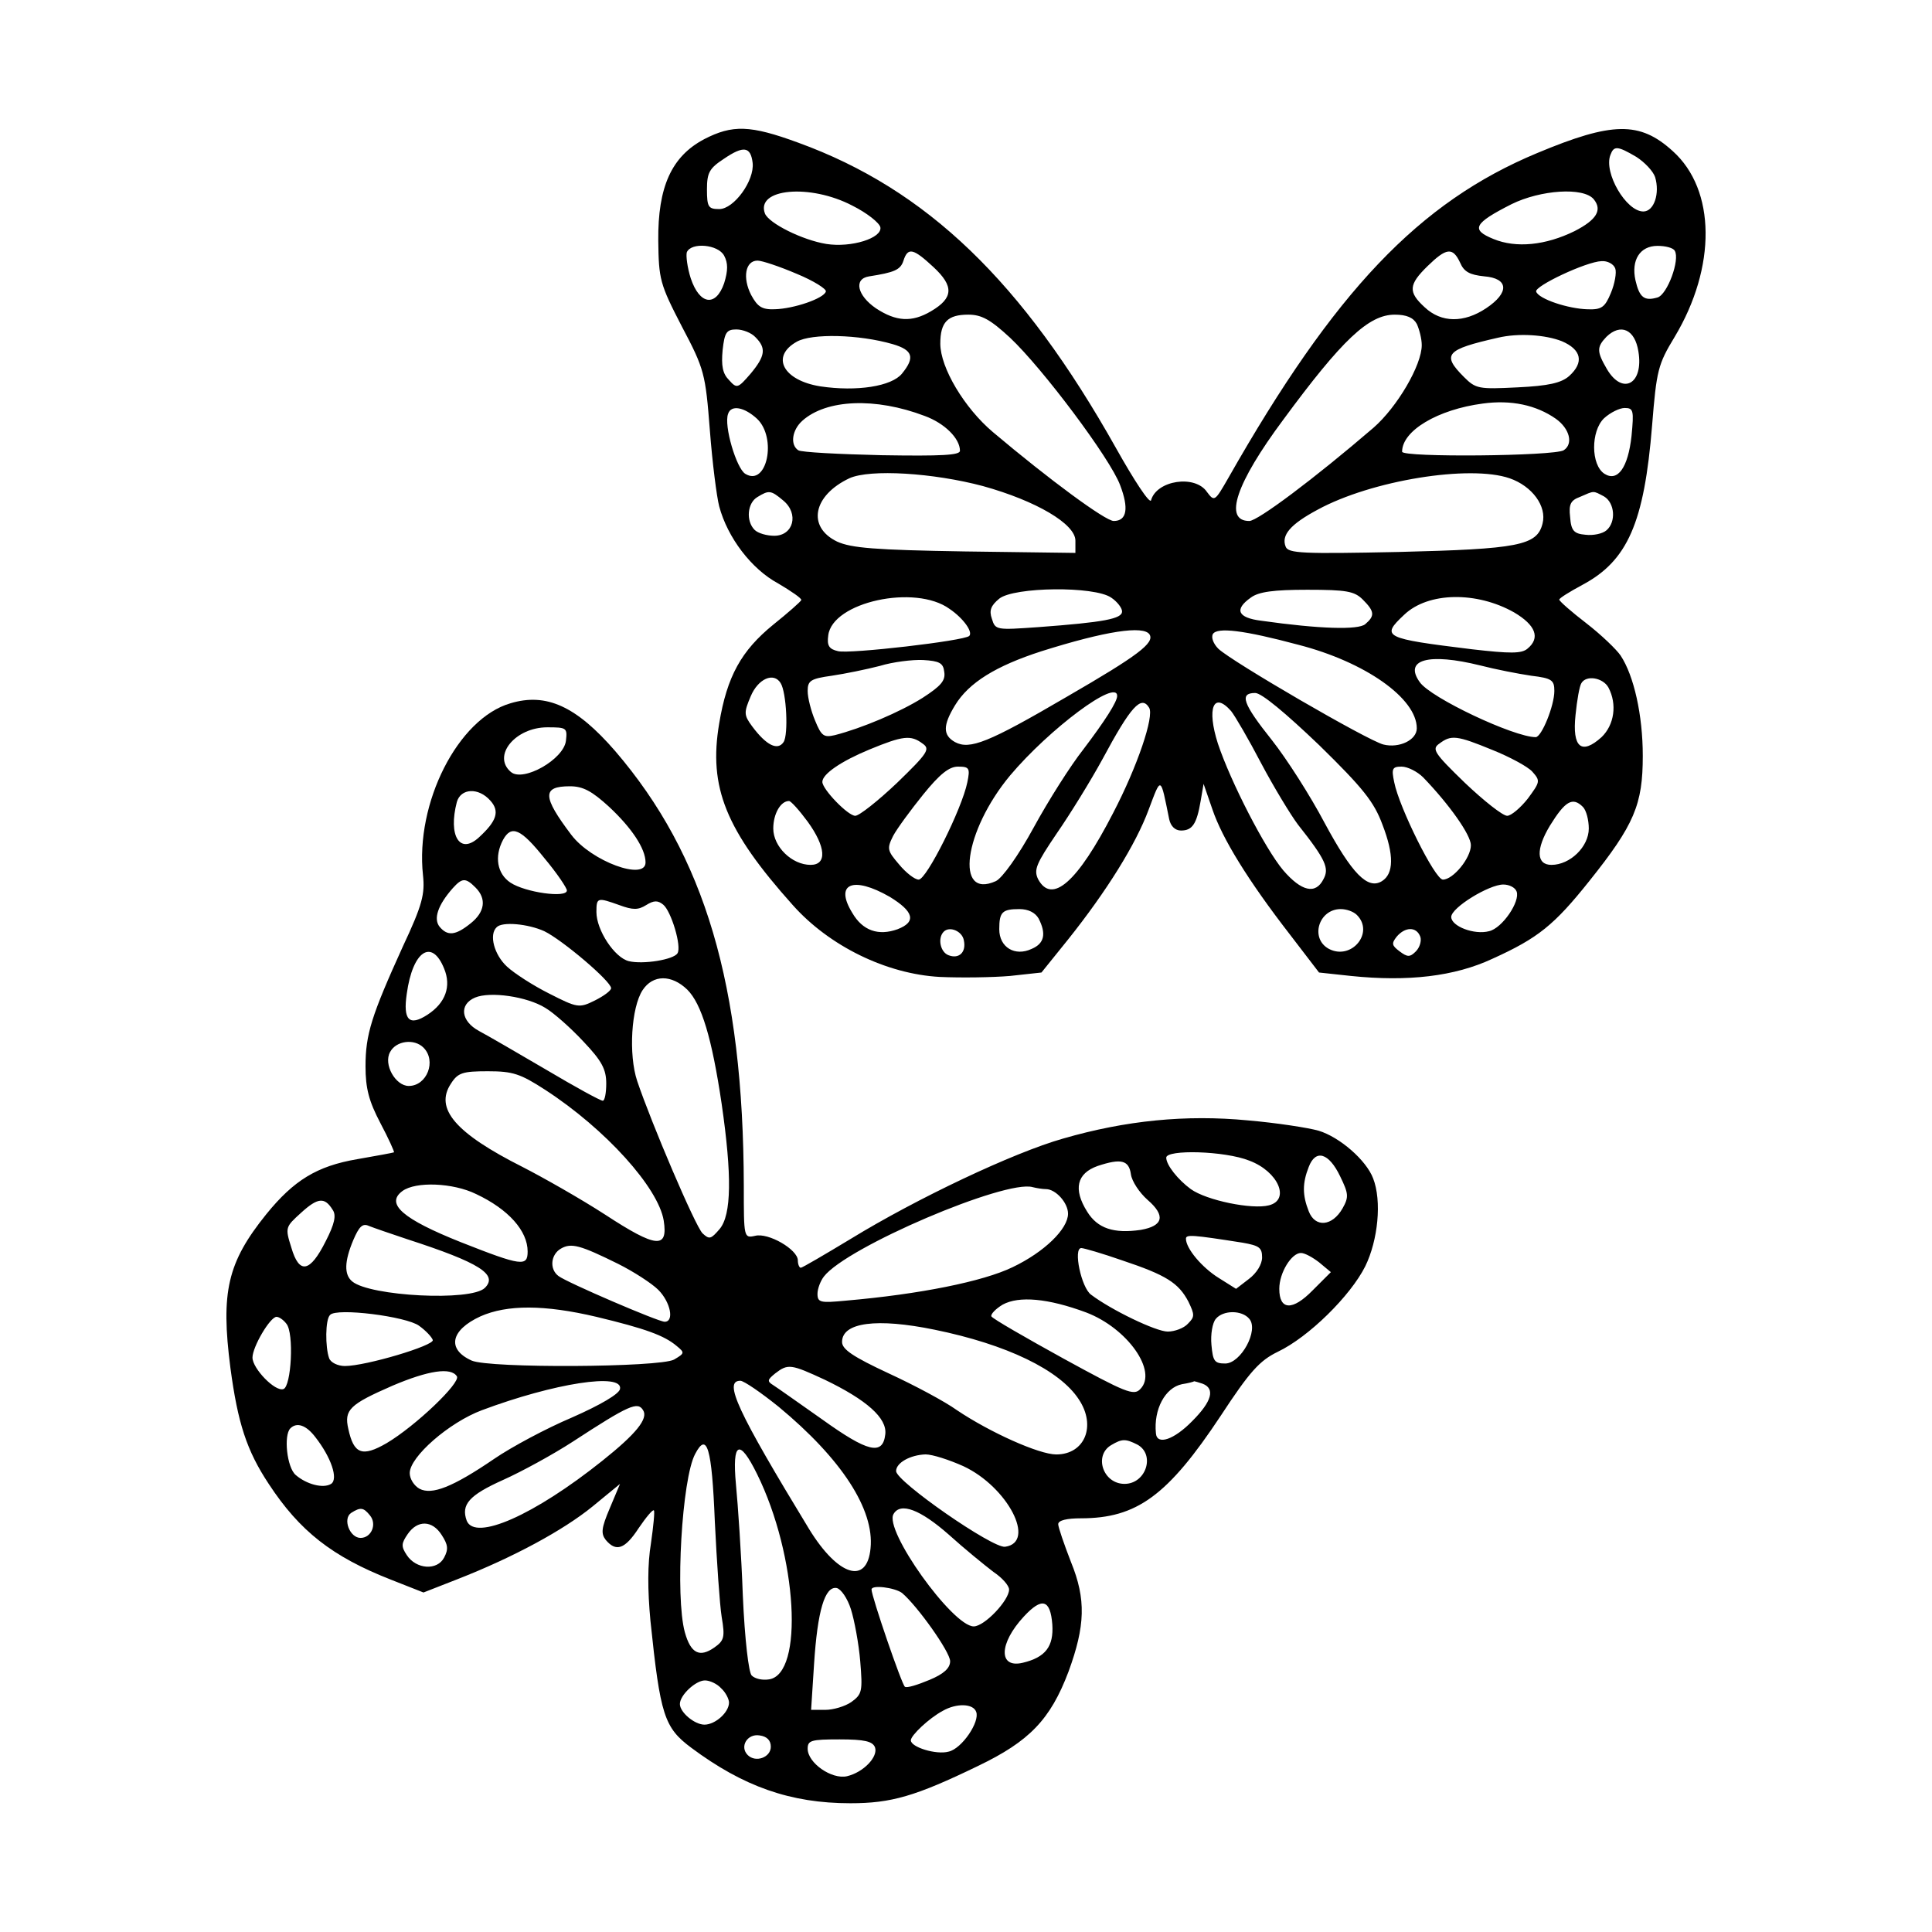
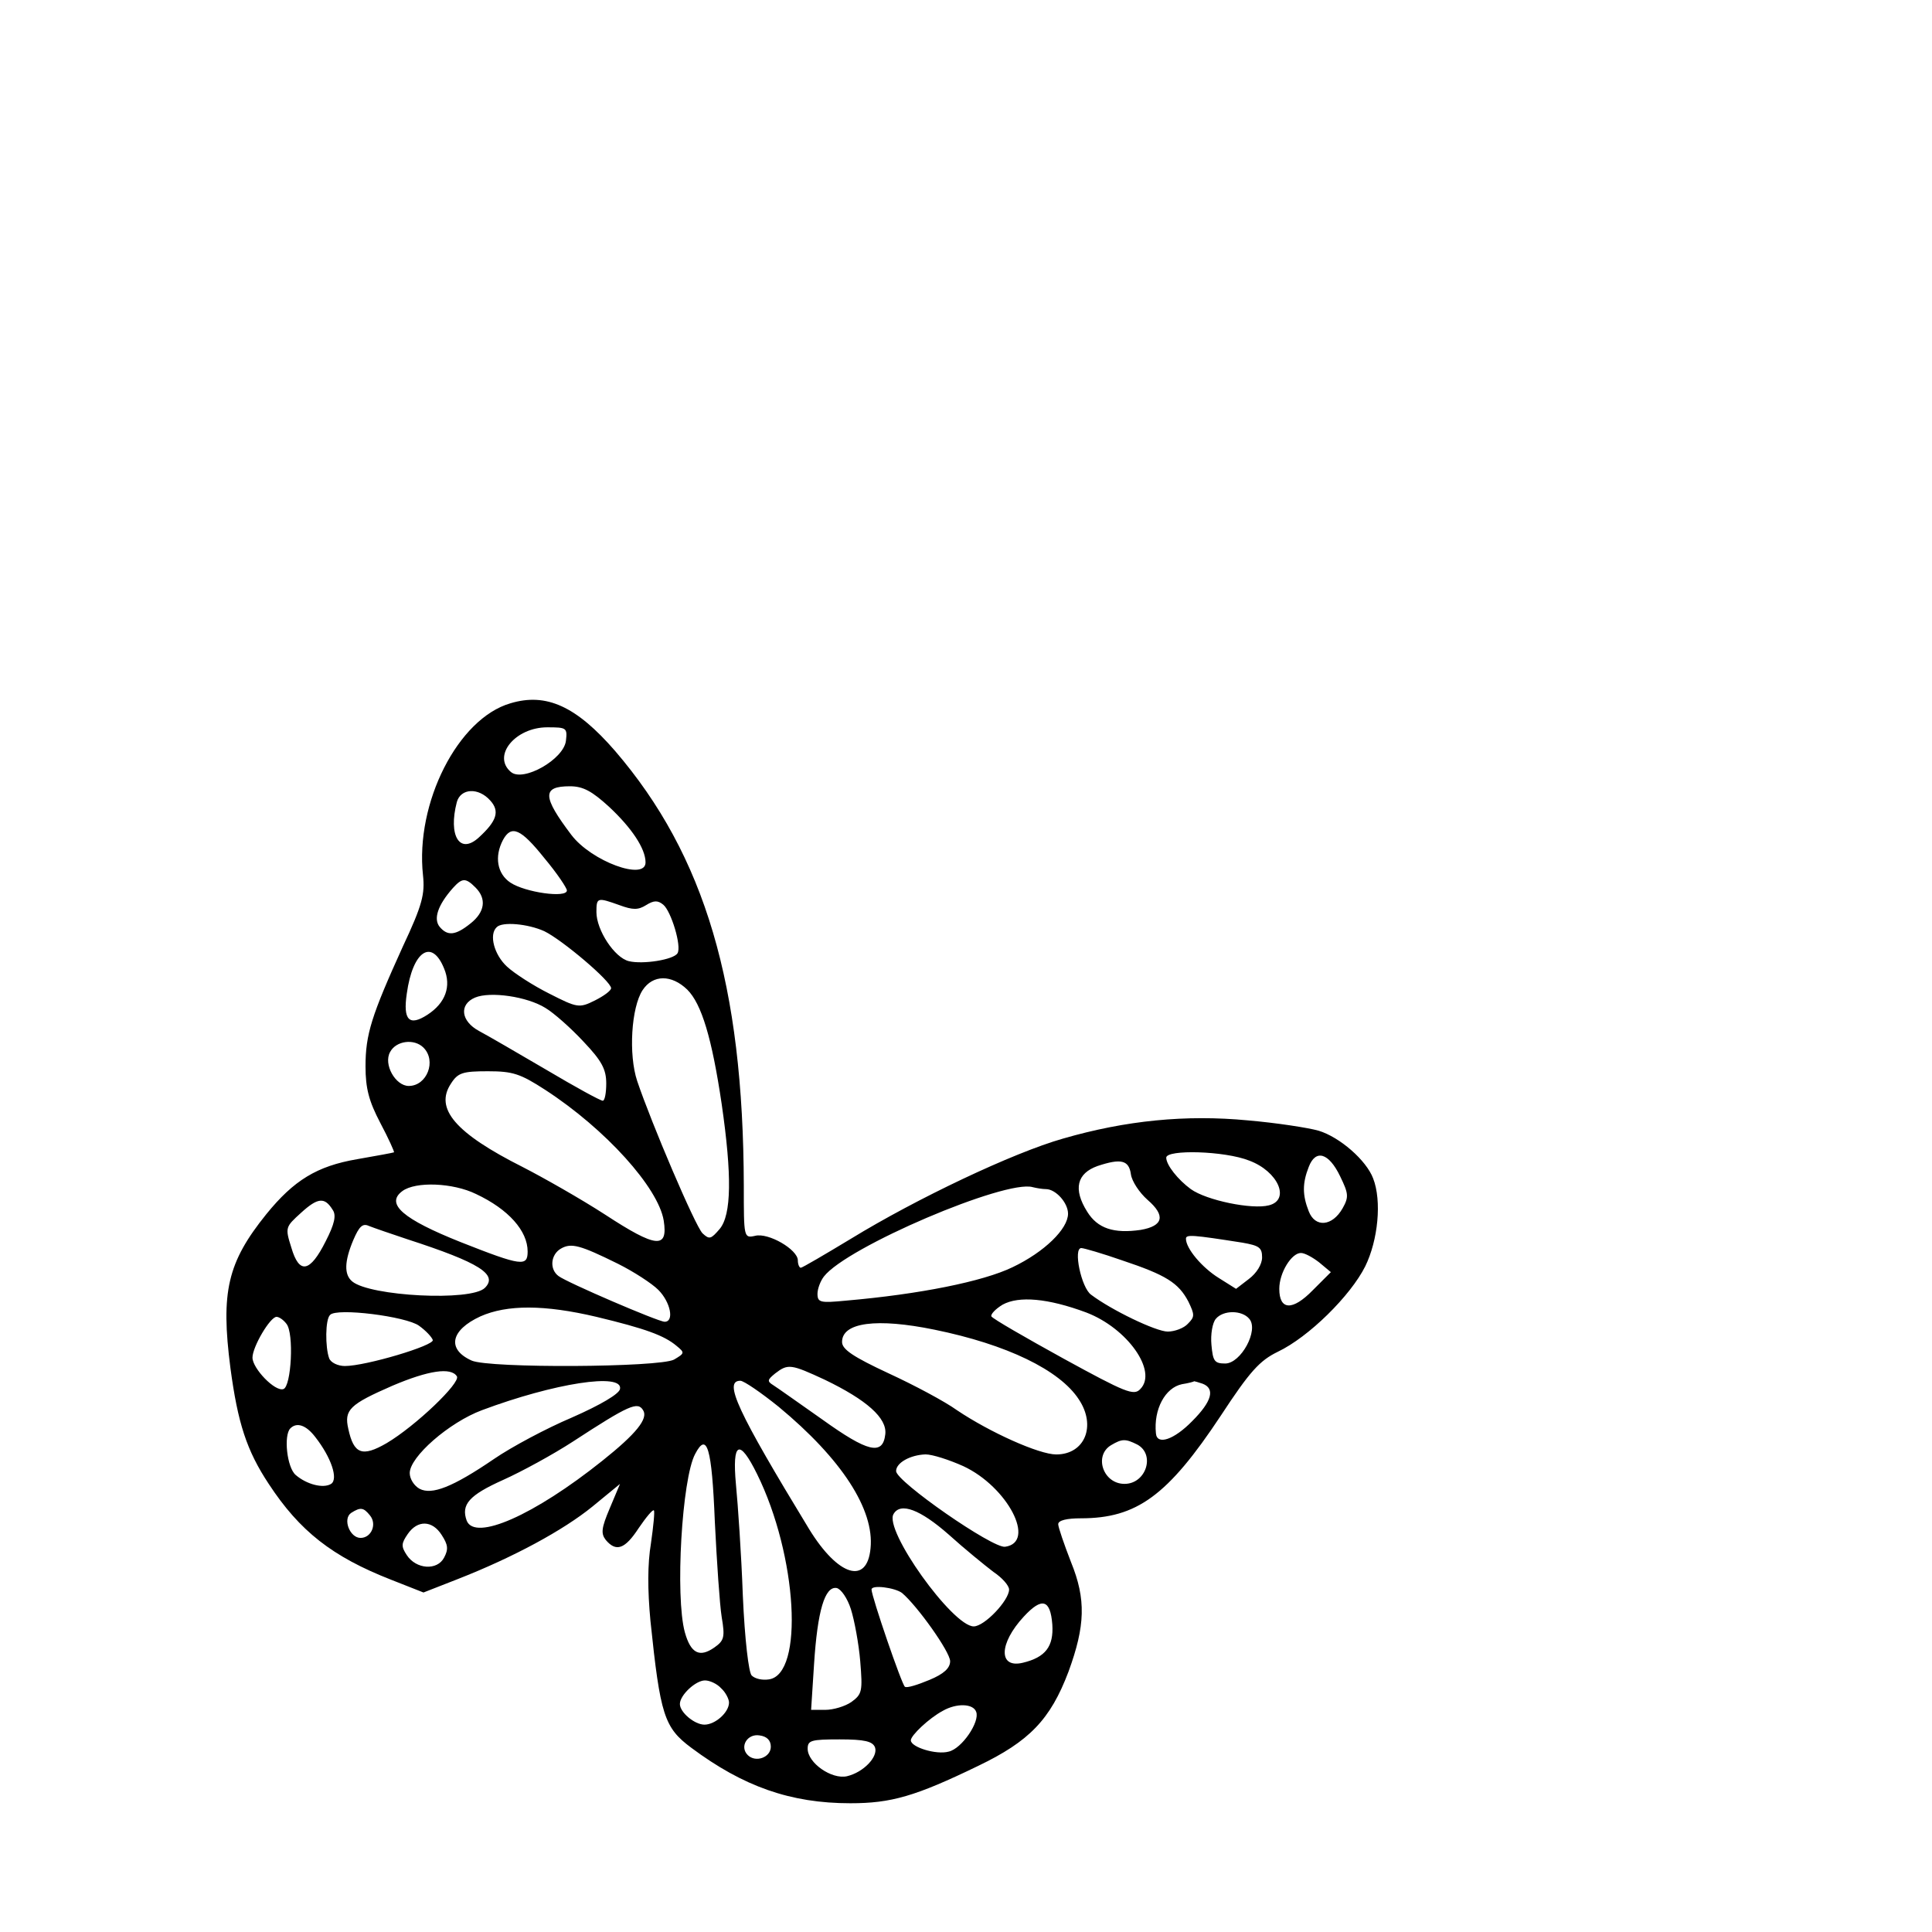
<svg xmlns="http://www.w3.org/2000/svg" width="1500" height="1500" viewBox="0 0 1500 1500">
  <svg x="175.769" y="100.0" width="1148.461" height="1300" viewBox="0 0 301.1 340.83">
    g/2000/svg" viewBox="0 0 301.1 340.83"&gt;
-   <path d="M243.02,164.44c.3.8-.1,2.2-.9,3-1.2,1.2-1.7,1.2-3.3,0-1.6-1.2-1.7-1.6-.6-3,1.7-2,4-2.1,4.8,0ZM150.12,165.23c.5,2.4-1,3.8-3.1,3-1.7-.6-2.3-3.5-1-4.8,1.2-1.2,3.8-.1,4.1,1.8ZM230.12,160.03c3.6,3.6-1.1,9.3-5.7,6.9-3.9-2.1-2.1-8.1,2.4-8.1,1.2,0,2.6.5,3.3,1.2ZM165.32,160.73c1.6,3.1,1.2,5.1-1.4,6.2-3.4,1.6-6.6-.3-6.6-4,0-3.5.6-4.1,4.1-4.1,1.8,0,3.2.7,3.9,1.9ZM262.62,155.23c.8,2-2.9,7.5-5.6,8.1-3,.8-7.7-1-7.7-2.9s7.7-6.6,10.6-6.6c1.2,0,2.4.6,2.7,1.4ZM135.02,156.33c4.9,3,5.5,5.1,1.6,6.6-3.9,1.4-7.1.3-9.2-3.3-3.7-6,.1-7.6,7.6-3.3ZM276.12,138.03c.7.7,1.2,2.7,1.2,4.4,0,3.7-3.8,7.4-7.6,7.4-3.1,0-3.2-3.2-.3-8,3.1-5,4.6-5.9,6.7-3.8ZM118.32,141.03c3.7,5.1,4,8.8.6,8.8-3.8,0-7.6-3.7-7.6-7.4,0-3,1.5-5.6,3.2-5.6.4,0,2.1,1.9,3.8,4.2ZM243.62,132.03c5.3,5.5,9.7,11.7,9.7,13.8,0,2.6-3.6,7-5.7,7-1.6,0-8.9-14.7-9.9-19.8-.6-2.8-.4-3.2,1.5-3.2,1.2,0,3.2,1,4.4,2.2ZM150.82,133.03c-1.1,5.4-8.3,19.8-9.9,19.8-.8,0-2.6-1.4-4-3.1-2.4-2.8-2.5-3.2-1.2-5.8.8-1.5,3.6-5.3,6.1-8.4,3.4-4.2,5.3-5.7,7.1-5.7,2.3,0,2.5.3,1.9,3.2ZM257.71,126.44c3.5,1.4,7.2,3.4,8.1,4.4,1.7,1.9,1.6,2.1-.9,5.5-1.5,1.9-3.4,3.5-4.2,3.5-.9,0-4.7-3-8.6-6.7-6.3-6.1-6.8-6.9-5.2-8,2.4-1.8,3.5-1.7,10.8,1.3ZM141.71,125.14c1.6,1.1,1.1,1.9-5.2,8-3.9,3.7-7.7,6.7-8.5,6.7-1.5,0-6.7-5.4-6.7-6.9,0-1.6,3.8-4.2,9.6-6.6,6.8-2.8,8.4-3,10.8-1.2ZM204.52,118.53c.8,1,3.6,5.8,6.1,10.6,2.6,4.9,6,10.5,7.5,12.5,5.7,7.2,6.4,8.9,5.2,11.1-1.6,3.2-4.5,2.5-8.2-1.8-3.7-4.4-10.7-18-13.3-25.8-2.3-7.2-.9-10.7,2.7-6.6ZM187.82,117.83c1.1,1.7-2.4,12-7.3,21.4-7.3,14.2-12.5,18.7-15.3,13.5-.9-1.9-.4-3.1,3.8-9.3,2.7-3.9,6.9-10.7,9.3-15.1,5.8-10.8,7.9-13.1,9.5-10.5ZM222.42,125.44c9,8.8,11.2,11.6,12.9,16.2,2.4,6.2,2.3,10-.1,11.5-2.9,1.8-6.1-1.5-11.7-11.9-2.9-5.5-7.7-13-10.7-16.8-5.9-7.4-6.7-9.6-3.4-9.6,1.3,0,6.2,4.1,13,10.6ZM181.32,115.44c0,1.2-2.5,5.1-6.9,10.9-2.6,3.3-7.1,10.4-10.1,15.9-3.1,5.7-6.4,10.3-7.7,10.9-8.4,3.8-6.5-10.2,2.9-21.5,8-9.5,21.8-19.8,21.8-16.2ZM281.32,113.73c1.8,3.4,1.2,7.6-1.4,10.1-4.1,3.7-6,2.1-5.3-4.5.3-3,.8-5.9,1.2-6.5,1-1.7,4.4-1.1,5.5.9ZM112.82,112.83c1.2,1.9,1.6,10.5.6,12-1.2,1.8-3.5.7-6.4-3.2-1.7-2.3-1.7-2.8-.3-6.1,1.5-3.6,4.7-5,6.1-2.7ZM255.21,109.23c3.1.8,7.7,1.7,10.4,2.1,4.2.5,4.7.9,4.7,3.1,0,3-2.6,9.4-3.8,9.4-4.4,0-21.4-8-23.6-11.2-3.3-4.6,1.8-6,12.3-3.4ZM146.12,110.53c.3,1.8-.7,2.9-4.4,5.3-4.6,2.9-12.4,6.2-17.9,7.6-2.2.5-2.7.2-4-3-.8-1.9-1.5-4.6-1.5-6,0-2.1.6-2.5,4.9-3.1,2.7-.4,7.1-1.3,9.8-2,2.6-.8,6.6-1.3,8.8-1.2,3.3.2,4.1.6,4.3,2.4ZM218.21,105.03c13.6,3.5,24.1,10.9,24.1,17,0,2.4-3.6,4.1-6.8,3.3-3.2-.8-30.9-16.9-33.6-19.5-1-1-1.5-2.3-1.1-3,.9-1.4,6.2-.8,17.4,2.2ZM187.92,102.94c1,1.7-2.2,4.2-16.9,12.7-15.9,9.3-19.7,10.8-22.7,9.2-2.5-1.4-2.5-3.4,0-7.5,2.8-4.6,8.3-8,17.6-11,13-4.1,20.8-5.3,22-3.4ZM262.12,98.44c4.4,2.6,5.4,5.2,2.7,7.4-1.2,1-3.5,1-11.3.1-17.9-2.2-18.6-2.5-13.8-7,4.9-4.7,14.8-4.8,22.4-.5ZM147.21,97.73c2.8,1.9,4.8,4.7,4,5.5-1,1-24.4,3.7-26.7,3.1-1.8-.4-2.3-1.1-2-3.2.8-6.8,17.7-10.5,24.7-5.4ZM231.32,95.83c2.4,2.4,2.5,3.3.5,5-1.4,1.2-9.2,1-21.2-.7-4.8-.6-5.5-2.3-2.1-4.7,1.6-1.2,4.7-1.6,11.5-1.6,8,0,9.6.3,11.3,2ZM180.12,95.44c1.2.8,2.2,2.1,2.2,2.8,0,1.5-3.6,2.2-17.1,3.2-8.5.6-8.7.6-9.4-1.7-.6-1.7-.2-2.7,1.5-4.1,3-2.4,19.4-2.6,22.8-.2ZM280.42,74.83c2.2,1.3,2.5,5.2.5,6.9-.8.7-2.7,1.1-4.3.9-2.3-.2-2.9-.8-3.1-3.6-.3-2.6.1-3.4,2-4.1,3-1.3,2.6-1.3,4.9-.1ZM113.32,75.64c3.3,2.7,2.1,7.2-1.8,7.2-1.5,0-3.3-.5-4-1.2-1.8-1.8-1.5-5.5.6-6.7,2.3-1.4,2.7-1.4,5.2.7ZM261.21,71.14c4.6,1.6,7.6,5.7,6.7,9.2-1.1,4.5-4.9,5.2-29.4,5.8-19.4.4-22.4.3-22.9-1.1-.9-2.3.9-4.5,6.5-7.5,11-6,31-9.2,39.1-6.4ZM154.02,72.73c10.8,3,18.8,7.7,18.8,11.1v2.5l-22.5-.3c-18.4-.3-23.1-.7-26-2-6.2-3-4.9-9.4,2.5-12.9,4.2-1.9,17.1-1.1,27.2,1.6ZM286.02,62.53c-.7,6.4-2.8,9.4-5.5,7.7-2.8-1.8-2.8-8.7-.1-11.3,1.3-1.2,3.2-2.1,4.2-2.1,1.8,0,1.9.5,1.4,5.7ZM108.02,59.03c4.1,3.9,2,13.9-2.4,11.2-1.8-1.1-4.4-9.8-3.5-12.2.6-1.9,3.3-1.4,5.9,1ZM270.62,59.03c2.8,2,3.6,5.1,1.6,6.4-1.9,1.2-32.9,1.5-32.9.3,0-4.3,7.3-8.6,16.4-9.8,5.8-.8,10.9.3,14.9,3.1ZM142.12,58.44c4.1,1.5,7.2,4.6,7.2,7.1,0,.9-3.7,1.1-15.9.9-8.7-.2-16.4-.6-17-1-1.7-1.1-1.3-4.1.8-6,4.9-4.4,14.9-4.8,24.9-1ZM271.82,43.23c4,1.7,4.6,4.3,1.5,7.1-1.6,1.4-4.2,2-10.5,2.3-7.9.4-8.5.3-10.9-2.1-4.6-4.6-3.7-5.6,6.9-8,4.2-1,9.7-.6,13,.7ZM135.62,43.83c4.1,1.2,4.6,2.7,1.9,6-2.1,2.6-9.2,3.7-16.6,2.6-7.6-1.2-10.2-6.1-4.8-9.1,3-1.7,12.6-1.5,19.5.5ZM287.42,45.33c1.1,6.6-3.2,9-6.4,3.6-2.1-3.6-2.1-4.5-.1-6.6,2.9-2.8,5.8-1.5,6.5,3ZM107.71,42.44c2.2,2.2,2,3.8-1,7.4-2.6,3-2.8,3.1-4.4,1.3-1.3-1.3-1.6-2.9-1.3-6.1.4-3.6.8-4.2,2.8-4.2,1.3,0,3.1.7,3.9,1.6ZM242.32,39.73c.5,1.1,1,3,1,4.3,0,4.1-5,12.6-9.8,16.8-12.1,10.4-23.6,19-25.3,19-5.3,0-2.7-7.7,6.9-20.6,12-16.3,17.4-21.4,22.7-21.4,2.4,0,3.8.6,4.5,1.9ZM159.52,42.53c6.6,6.2,20.4,24.6,22.4,30,1.8,4.7,1.4,7.3-1.3,7.3-1.7,0-13.1-8.4-24.6-18.1-5.8-4.9-10.7-13.1-10.7-18,0-4.4,1.5-5.9,5.7-5.9,2.7,0,4.5,1,8.5,4.7ZM282.71,28.44c.3.8-.1,3.1-.9,5-1.2,2.9-1.9,3.4-4.7,3.3-4-.1-10-2.1-10.5-3.6-.4-1.1,10.2-6.1,13.3-6.2,1.2-.1,2.5.6,2.8,1.5ZM116.12,29.53c3.4,1.4,6.1,3.1,5.9,3.6-.4,1.4-6.5,3.5-10.4,3.6-2.6.1-3.5-.5-4.8-2.9-1.8-3.5-1.2-7,1.3-7,.9,0,4.5,1.2,8,2.7ZM251.12,27.23c.8,1.9,2,2.5,4.9,2.8,5,.4,5.2,3.3.4,6.5-4.5,3-9.1,3-12.5-.2-3.4-3.1-3.3-4.6.6-8.4,3.8-3.7,5.1-3.9,6.6-.7ZM143.92,28.14c4.2,3.9,4.1,6.3-.5,9-3.9,2.3-7.1,2.1-11.2-.6-3.8-2.6-4.6-6-1.4-6.5,5.1-.8,6.4-1.3,7-3.2.9-2.8,2-2.5,6.1,1.3ZM294.82,24.83c1.1,1.8-1.5,8.9-3.5,9.5-2.7.8-3.7,0-4.5-3.5-.9-4.1.9-7,4.5-7,1.6,0,3.2.4,3.5,1ZM101.32,25.83c.8,1.5.8,3,0,5.6-1.7,4.9-5,4.4-6.8-1-.7-2.2-1-4.6-.8-5.3.9-2.1,6.4-1.6,7.6.7ZM278.32,14.33c1.8,2.2.6,4.2-3.9,6.5-5.9,2.9-11.9,3.5-16.5,1.6-4.7-1.9-4-3.2,3.7-7.1,5.9-2.9,14.6-3.5,16.7-1ZM127.42,15.64c3,1.5,5.5,3.5,5.7,4.4.4,2.2-5.9,4.2-11,3.4-4.9-.8-11.7-4.2-12.5-6.2-1.9-5.1,9.2-6.1,17.8-1.6ZM287.02,5.73c1.7,1.1,3.4,2.9,3.8,4.1,1,3.3-.2,7-2.4,7-3.5,0-8.1-7.9-6.7-11.5.7-1.9,1.4-1.9,5.3.4ZM107.12,6.94c.4,3.6-3.8,9.4-6.8,9.4-2.2,0-2.5-.4-2.5-4,0-3.4.5-4.3,3.4-6.2,4.1-2.8,5.5-2.5,5.9.8ZM97.21,2.14c-6.6,3.5-9.4,9.7-9.3,20.6.1,7.9.3,8.8,4.8,17.5,4.6,8.7,4.8,9.6,5.7,21.1.5,6.6,1.4,13.6,1.9,15.5,1.7,6.4,6.6,12.8,12,15.7,2.7,1.6,4.9,3.1,4.7,3.4-.1.3-2.7,2.6-5.7,5-6.5,5.3-9.4,10.5-11,20.1-2.2,13,1.3,21.7,15,37,7.4,8.3,19,14,29.9,14.6,4.4.2,10.8.1,14.3-.2l6.4-.7,5.4-6.7c7.9-9.9,13.8-19.4,16.4-26.4,2.6-6.9,2.4-7,4.2,1.9.3,1.4,1.2,2.3,2.4,2.3,2.3,0,3.2-1.3,4-6l.6-3.5,1.8,5.2c2,5.9,7.2,14.4,15.8,25.5l5.9,7.7,6.5.7c11.6,1.2,21.1.1,28.8-3.5,9.3-4.2,12.6-6.9,19.7-15.8,9.2-11.5,10.9-15.6,10.9-25.5,0-8.3-1.8-16.3-4.5-20.4-.8-1.2-3.9-4.2-7-6.6-3-2.3-5.5-4.5-5.5-4.8s2.1-1.6,4.7-3c9.2-4.9,12.6-12.6,14.2-32.5.9-11.2,1.2-12.4,4.6-18,8.5-14.2,8.4-29.9-.4-37.8-6.7-6.1-12.3-6-27.6.4-24,10-41.2,28-62.9,66.2-2.7,4.7-2.8,4.8-4.3,2.8-2.4-3.6-10.3-2.4-11.4,1.7-.3.7-3.4-4-7.1-10.6C162.02,31.03,142.52,12.33,116.42,2.83c-9.8-3.6-13.4-3.7-19.2-.7Z" />
-     <path d="M132.02,329.44c.7,1.9-2.3,5.1-5.7,5.9-3.1.7-8-2.7-8-5.6,0-1.7.7-1.9,6.5-1.9,5.1,0,6.7.4,7.2,1.6ZM110.82,329.33c0,2.2-3.1,3.3-4.7,1.7-1.7-1.7-.1-4.4,2.4-4,1.5.2,2.3,1,2.3,2.3ZM152.62,322.23c.8,2-2.9,7.5-5.6,8.1-2.5.7-7.7-.9-7.7-2.3,0-1,3.7-4.5,6.5-6,2.8-1.6,6.2-1.5,6.8.2ZM100.71,317.44c.9.8,1.6,2.2,1.6,2.9,0,2-2.8,4.5-5,4.5-2,0-5-2.5-5-4.2,0-1.8,3.2-4.8,5.1-4.8,1,0,2.5.7,3.3,1.6ZM168.12,304.44c.3,4.5-1.4,6.7-6,7.8-5,1.2-4.9-3.9.2-9.4,3.7-4,5.4-3.5,5.8,1.6ZM137.52,298.03c3.1,2.6,9.8,12,9.8,13.9,0,1.4-1.3,2.6-4.2,3.8-2.4,1-4.6,1.7-5,1.4-.6-.3-6.8-18.4-6.8-19.8,0-1,4.7-.4,6.2.7ZM127.12,301.33c.7,2.2,1.6,7,1.9,10.6.5,6.1.4,6.7-1.8,8.3-1.3.9-3.7,1.6-5.3,1.6h-2.9l.6-9.3c.7-10.9,2.2-15.9,4.6-15.5.9.2,2.2,2.1,2.9,4.3ZM43.82,286.23c1.3,2,1.4,2.9.5,4.6-1.4,2.7-5.7,2.4-7.6-.5-1.2-1.8-1.1-2.4.2-4.3,2-2.9,5-2.8,6.9.2ZM147.02,286.14c3.2,2.9,7.4,6.3,9.1,7.6,1.8,1.2,3.2,2.8,3.2,3.6,0,2.2-5,7.5-7.2,7.5-4.3,0-18.4-19.7-16.3-22.9,1.4-2.4,5.4-.9,11.2,4.2ZM29.21,282.23c1.5,1.8.3,4.6-1.9,4.6s-3.7-3.9-1.9-5.1c1.9-1.2,2.5-1.1,3.8.5ZM150.02,272.23c9,4.2,14.9,15.5,8.5,16.4-2.5.4-22.2-13.3-22.2-15.4,0-1.7,2.9-3.3,6-3.4,1.4,0,4.8,1.1,7.7,2.4ZM108.02,273.83c8.2,16.6,9.6,40.8,2.4,41.8-1.3.2-2.8-.1-3.5-.8-.6-.6-1.4-7.2-1.8-16.3-.3-8.4-1-18.5-1.4-22.6-.8-8.7.7-9.4,4.3-2.1ZM99.42,283.44c.4,8.2,1,17,1.4,19.5.7,4.1.5,4.8-1.5,6.2-3,2.1-4.8,1.2-6-3.1-2-7.3-.6-31.3,2.1-36.3,2.4-4.6,3.4-1.3,4,13.7ZM185.42,267.83c3.7,2,1.8,8-2.6,8s-6.3-5.8-2.7-7.9c2.2-1.3,2.9-1.3,5.3-.1ZM18.12,266.33c3.2,4.1,4.7,8.5,3.2,9.5-1.6,1-5,.1-7.2-1.8-1.8-1.5-2.5-8.1-1.1-9.5,1.3-1.3,3.2-.7,5.1,1.8ZM84.82,260.83c1.1,1.7-1.4,4.8-8.3,10.3-13.9,11.1-25.9,16.4-27.6,12.2-1.2-3.3.5-5.2,7.4-8.3,3.8-1.7,10.2-5.2,14.2-7.8,11.5-7.5,13.2-8.2,14.3-6.4ZM198.71,255.44c2.6,1,1.9,3.6-2.1,7.6-3.7,3.8-7.2,5-7.4,2.5-.5-4.9,1.9-9.3,5.3-10,1.3-.2,2.4-.5,2.5-.6.1,0,.8.2,1.7.5ZM112.42,260.14c12.8,10.6,19.5,20.9,18.7,28.8-.7,7.5-6.6,5.7-12.5-3.9-14.6-24-17.5-30.2-14-30.2.7,0,4.2,2.4,7.8,5.3ZM80.12,256.53c-.2,1-3.9,3.2-9.8,5.8-5.2,2.2-12.3,6-15.8,8.4-8.5,5.8-12.7,7.4-15.2,6.1-1.1-.6-2-2-2-3.2,0-3.3,8-10.3,14.7-12.8,14.7-5.5,28.8-7.7,28.1-4.3ZM46.92,253.94c.8,1.3-8.4,10.1-14.3,13.6-5,2.9-6.7,2.2-7.8-2.9-.9-3.9.3-5,9-8.8,7.3-3.1,11.9-3.8,13.1-1.9ZM121.82,254.64c8.5,4.1,12.7,7.8,12.3,11.1-.5,4.4-3.6,3.6-12.8-3-4.7-3.3-9.2-6.5-10-7-1.3-.8-1.2-1.1.4-2.4,2.6-2,3.2-1.9,10.1,1.3ZM144.12,244.44c14.7,3,25.5,8.2,29.4,14.2,3.6,5.4,1.2,11.2-4.6,11.2-3.5,0-13.5-4.5-20.2-9-2.5-1.8-8.7-5.1-13.9-7.5-7.3-3.4-9.5-4.9-9.5-6.4,0-4,7.1-4.9,18.8-2.5ZM12.21,243.23c1.6,1.9,1,12.8-.6,13.3-1.7.6-6.3-4.2-6.3-6.4s3.6-8.3,4.9-8.3c.5,0,1.4.6,2,1.4ZM208.21,242.23c2,2.3-1.7,9.1-4.9,9.1-2.2,0-2.5-.5-2.8-3.8-.2-2.1.2-4.5.9-5.3,1.5-1.8,5.3-1.8,6.8,0ZM39.21,243.64c1.4,1,2.6,2.3,2.8,2.9.4,1.1-13.6,5.3-17.9,5.3-1.4,0-2.9-.7-3.2-1.6-.8-2.2-.8-7.9.2-8.8,1.3-1.5,15.5.3,18.1,2.2ZM75.32,241.83c10,2.4,13.8,3.8,16.3,5.9,1.7,1.4,1.7,1.5-.5,2.8-3,1.6-37.6,1.8-41.2.2-5.1-2.3-4.3-6.2,1.8-9,5.4-2.4,13-2.4,23.6.1ZM175.02,240.94c8.4,3.2,14.6,12,11,15.6-1.3,1.4-3,.7-15.6-6.2-7.8-4.3-14.4-8.1-14.7-8.6-.2-.4.8-1.5,2.3-2.4,3.3-1.8,9.2-1.3,17,1.6ZM222.42,230.73l2.4,2-3.7,3.7c-4.1,4.2-6.8,4.1-6.8-.3,0-3.3,2.5-7.3,4.4-7.3.8,0,2.4.9,3.7,1.9ZM182.32,230.33c9,3,11.5,4.6,13.5,8.4,1.3,2.7,1.3,3.1-.1,4.5-.8.9-2.7,1.6-4.1,1.6-2.4,0-11.5-4.4-15.6-7.5-2-1.4-3.7-9.5-2-9.5.5,0,4.3,1.1,8.3,2.5ZM79.71,231.03c3.2,1.6,6.9,4,8.2,5.3,2.5,2.5,3.3,6.5,1.3,6.5-1.3,0-19.9-8-21.6-9.3-1.9-1.4-1.6-4.4.5-5.6,2.1-1.2,3.9-.7,11.6,3.1ZM206.82,226.73c3.4.6,4,1,4,3,0,1.4-1.1,3.2-2.7,4.4l-2.6,2-3.5-2.2c-3.4-2.1-6.7-6-6.7-8,0-.9,1.3-.8,11.5.8ZM36.82,226.03c14.8,4.8,18.5,7.2,15.8,9.9-2.8,2.8-23.4,1.7-27-1.3-1.7-1.4-1.6-4.1.2-8.4,1.2-2.8,1.9-3.5,3.2-2.9,1,.4,4.5,1.6,7.8,2.7ZM21.62,220.03c.8,1.1.4,2.9-1.4,6.4-3.2,6.4-5.4,6.8-7,1.3-1.3-4.1-1.2-4.2,2-7.1,3.4-3.1,4.8-3.2,6.4-.6ZM166.82,215.83c2,0,4.5,2.8,4.5,5,0,3.1-4.8,7.8-11.3,10.9-6,2.9-18.9,5.5-33.9,6.8-5.2.5-5.8.4-5.8-1.4,0-1,.6-2.6,1.3-3.5,4.6-6,37-19.8,42.5-18.2.8.2,2,.4,2.7.4ZM50.82,216.83c6.6,3.1,10.5,7.5,10.5,11.7,0,3.1-1.2,3-13.6-1.9-11.8-4.7-15.4-7.8-11.9-10.4,2.7-2,10.3-1.7,15,.6ZM184.12,212.83c.2,1.4,1.7,3.7,3.4,5.2,3.7,3.2,3.2,5.3-1.4,6.1-5.5.8-8.8-.3-10.9-3.7-2.9-4.6-2.1-7.8,2.1-9.3,4.8-1.6,6.4-1.2,6.8,1.7ZM226.71,213.23c1.7,3.5,1.8,4.2.5,6.5-2.1,3.7-5.6,4-6.9.6-1.3-3.3-1.3-5.7,0-9,1.4-3.7,4.1-2.9,6.4,1.9ZM208.21,210.03c5.9,2.2,8.4,8,4,9.1-3.4.9-12.7-1-15.9-3.3-2.6-1.9-5-4.9-5-6.4,0-1.7,11.9-1.4,16.9.6ZM64.92,195.64c12.3,8,23,19.9,24.1,26.6.9,5.8-1.5,5.6-11.9-1.2-5.1-3.3-12.7-7.6-16.8-9.7-13.7-6.9-18-11.9-14.6-17,1.4-2.2,2.4-2.5,7.5-2.5s6.6.5,11.7,3.8ZM40.12,187.03c2.7,2.7.7,7.8-3,7.8-2.7,0-5.2-4.4-3.8-6.9,1.2-2.3,4.9-2.8,6.8-.9ZM64.92,178.94c1.7,1,5.2,4.1,7.8,6.9,3.7,3.9,4.6,5.6,4.6,8.5,0,1.9-.3,3.5-.7,3.5-.5,0-5.6-2.8-11.5-6.3-5.8-3.4-12-7-13.7-7.9-3.7-2-4.1-5.4-.8-6.8,3.1-1.3,10.6-.2,14.3,2.1ZM93.82,175.23c2.9,2.9,5,9.8,7,23.3,2.1,14.5,2,22.5-.4,25.4-1.8,2.1-2.1,2.2-3.5.9-1.5-1.5-10.4-22.4-13.3-31-1.8-5.4-1.2-15,1.1-18.5,2.1-3.2,5.9-3.2,9.1-.1ZM44.32,170.94c1.5,3.6.3,7-3.4,9.4-3.7,2.4-5,1.1-4.2-4.3,1.2-8.7,5.1-11.3,7.6-5.1ZM64.71,163.33c3.7,1.8,13.6,10.2,13.6,11.6,0,.5-1.5,1.6-3.3,2.5-3.2,1.6-3.6,1.5-9.3-1.4-3.2-1.6-7.1-4.1-8.6-5.5-2.6-2.4-3.7-6.5-2.1-8,1.1-1.2,6.4-.7,9.7.8ZM80.02,158.03c2.7,1,3.8,1,5.4,0,1.6-1,2.4-1,3.5-.1,1.6,1.3,3.8,8.5,2.9,9.9-.8,1.3-7,2.3-9.9,1.6-2.9-.7-6.6-6.3-6.6-10,0-3,.2-3,4.7-1.4ZM50.71,154.44c2.3,2.3,1.9,5-1,7.3-3.1,2.5-4.7,2.6-6.3.7-1.3-1.6-.4-4.4,2.7-7.9,1.9-2.1,2.6-2.1,4.6-.1ZM64.71,148.44c2.6,3.1,4.6,6.1,4.6,6.6,0,1.6-8.5.4-11.5-1.6-2.7-1.8-3.3-5.3-1.5-8.7,1.7-3.1,3.6-2.3,8.4,3.7ZM53.71,136.73c2,2.2,1.3,4.2-2.3,7.5-3.9,3.6-6.3-.3-4.5-7.2.8-2.8,4.4-3,6.8-.3ZM77.92,138.03c4.6,4.3,7.4,8.5,7.4,11.3,0,3.8-11-.2-15.1-5.6-5.9-7.8-6-9.9-.3-9.9,2.7,0,4.5,1,8,4.2ZM69.12,124.53c-.4,3.8-8.7,8.5-11.2,6.4-3.9-3.3.9-9.1,7.4-9.1,3.9,0,4.1.1,3.8,2.7ZM57.82,116.94c-10.7,3.1-19.4,20.3-17.8,35,.4,3.8-.1,6-4.1,14.5-6.4,14.1-7.6,17.9-7.6,24.4,0,4.5.7,7.1,3,11.5,1.7,3.2,2.9,5.9,2.8,6-.2.1-3.5.7-7.5,1.4-8.2,1.4-12.9,4.3-18.5,11.2-7.9,9.8-9.3,15.8-7.3,31.3,1.5,11.2,3.3,16.8,7.8,23.6,6.3,9.6,12.9,14.8,24.9,19.5l6.6,2.6,6.9-2.7c11.5-4.5,21.6-10,27.5-14.8l5.6-4.6-2.1,5c-1.7,4-1.8,5.1-.8,6.4,2.1,2.5,3.9,1.9,6.7-2.4,1.5-2.2,2.9-3.9,3.1-3.6.2.2-.1,3.2-.6,6.7-.7,4.2-.7,9.4-.1,15.8,2,19.2,2.8,21.7,8.3,25.8,10.6,7.9,20.2,11.3,32.4,11.3,8.3,0,13.2-1.4,26-7.6,10.4-5,14.7-9.4,18.4-19.2,3.4-9.3,3.6-14.7.5-22.3-1.4-3.6-2.6-7.1-2.6-7.7,0-.8,1.8-1.2,4.6-1.2,11.4,0,17.7-4.6,28.5-20.9,5.9-9,7.9-11.2,11.6-13,6.3-3,14.8-11.4,17.8-17.4,2.6-5.3,3.4-13.3,1.6-17.9-1.4-3.7-6.8-8.4-11.1-9.7-2.1-.6-8.6-1.6-14.4-2.1-12.6-1.2-24.8,0-37.6,3.7-10.2,2.9-29.8,12.2-43.2,20.4-5.3,3.2-9.9,5.9-10.2,5.9s-.6-.7-.6-1.5c0-2.2-6-5.7-8.7-5-2.3.5-2.3.4-2.3-10.2-.1-40.8-7.9-67.2-26.2-88.5-7.9-9.1-14-11.9-21.3-9.7Z" />
+   <path d="M132.02,329.44c.7,1.9-2.3,5.1-5.7,5.9-3.1.7-8-2.7-8-5.6,0-1.7.7-1.9,6.5-1.9,5.1,0,6.7.4,7.2,1.6ZM110.82,329.33c0,2.2-3.1,3.3-4.7,1.7-1.7-1.7-.1-4.4,2.4-4,1.5.2,2.3,1,2.3,2.3ZM152.62,322.23c.8,2-2.9,7.5-5.6,8.1-2.5.7-7.7-.9-7.7-2.3,0-1,3.7-4.5,6.5-6,2.8-1.6,6.2-1.5,6.8.2ZM100.71,317.44c.9.8,1.6,2.2,1.6,2.9,0,2-2.8,4.5-5,4.5-2,0-5-2.5-5-4.2,0-1.8,3.2-4.8,5.1-4.8,1,0,2.5.7,3.3,1.6ZM168.12,304.44c.3,4.5-1.4,6.7-6,7.8-5,1.2-4.9-3.9.2-9.4,3.7-4,5.4-3.5,5.8,1.6ZM137.52,298.03c3.1,2.6,9.8,12,9.8,13.9,0,1.4-1.3,2.6-4.2,3.8-2.4,1-4.6,1.7-5,1.4-.6-.3-6.8-18.4-6.8-19.8,0-1,4.7-.4,6.2.7ZM127.12,301.33c.7,2.2,1.6,7,1.9,10.6.5,6.1.4,6.7-1.8,8.3-1.3.9-3.7,1.6-5.3,1.6h-2.9l.6-9.3c.7-10.9,2.2-15.9,4.6-15.5.9.2,2.2,2.1,2.9,4.3ZM43.82,286.23c1.3,2,1.4,2.9.5,4.6-1.4,2.7-5.7,2.4-7.6-.5-1.2-1.8-1.1-2.4.2-4.3,2-2.9,5-2.8,6.9.2ZM147.02,286.14c3.2,2.9,7.4,6.3,9.1,7.6,1.8,1.2,3.2,2.8,3.2,3.6,0,2.2-5,7.5-7.2,7.5-4.3,0-18.4-19.7-16.3-22.9,1.4-2.4,5.4-.9,11.2,4.2ZM29.21,282.23c1.5,1.8.3,4.6-1.9,4.6s-3.7-3.9-1.9-5.1c1.9-1.2,2.5-1.1,3.8.5ZM150.02,272.23c9,4.2,14.9,15.5,8.5,16.4-2.5.4-22.2-13.3-22.2-15.4,0-1.7,2.9-3.3,6-3.4,1.4,0,4.8,1.1,7.7,2.4ZM108.02,273.83c8.2,16.6,9.6,40.8,2.4,41.8-1.3.2-2.8-.1-3.5-.8-.6-.6-1.4-7.2-1.8-16.3-.3-8.4-1-18.5-1.4-22.6-.8-8.7.7-9.4,4.3-2.1ZM99.42,283.44c.4,8.2,1,17,1.4,19.5.7,4.1.5,4.8-1.5,6.2-3,2.1-4.8,1.2-6-3.1-2-7.3-.6-31.3,2.1-36.3,2.4-4.6,3.4-1.3,4,13.7ZM185.42,267.83c3.7,2,1.8,8-2.6,8s-6.3-5.8-2.7-7.9c2.2-1.3,2.9-1.3,5.3-.1ZM18.12,266.33c3.2,4.1,4.7,8.5,3.2,9.5-1.6,1-5,.1-7.2-1.8-1.8-1.5-2.5-8.1-1.1-9.5,1.3-1.3,3.2-.7,5.1,1.8ZM84.82,260.83c1.1,1.7-1.4,4.8-8.3,10.3-13.9,11.1-25.9,16.4-27.6,12.2-1.2-3.3.5-5.2,7.4-8.3,3.8-1.7,10.2-5.2,14.2-7.8,11.5-7.5,13.2-8.2,14.3-6.4ZM198.71,255.44c2.6,1,1.9,3.6-2.1,7.6-3.7,3.8-7.2,5-7.4,2.5-.5-4.9,1.9-9.3,5.3-10,1.3-.2,2.4-.5,2.5-.6.1,0,.8.2,1.7.5ZM112.42,260.14c12.8,10.6,19.5,20.9,18.7,28.8-.7,7.5-6.6,5.7-12.5-3.9-14.6-24-17.5-30.2-14-30.2.7,0,4.2,2.4,7.8,5.3ZM80.12,256.53c-.2,1-3.9,3.2-9.8,5.8-5.2,2.2-12.3,6-15.8,8.4-8.5,5.8-12.7,7.4-15.2,6.1-1.1-.6-2-2-2-3.2,0-3.3,8-10.3,14.7-12.8,14.7-5.5,28.8-7.7,28.1-4.3ZM46.92,253.94c.8,1.3-8.4,10.1-14.3,13.6-5,2.9-6.7,2.2-7.8-2.9-.9-3.9.3-5,9-8.8,7.3-3.1,11.9-3.8,13.1-1.9ZM121.82,254.64c8.5,4.1,12.7,7.8,12.3,11.1-.5,4.4-3.6,3.6-12.8-3-4.7-3.3-9.2-6.5-10-7-1.3-.8-1.2-1.1.4-2.4,2.6-2,3.2-1.9,10.1,1.3ZM144.12,244.44c14.7,3,25.5,8.2,29.4,14.2,3.6,5.4,1.2,11.2-4.6,11.2-3.5,0-13.5-4.5-20.2-9-2.5-1.8-8.7-5.1-13.9-7.5-7.3-3.4-9.5-4.9-9.5-6.4,0-4,7.1-4.9,18.8-2.5ZM12.21,243.23c1.6,1.9,1,12.8-.6,13.3-1.7.6-6.3-4.2-6.3-6.4s3.6-8.3,4.9-8.3c.5,0,1.4.6,2,1.4ZM208.21,242.23c2,2.3-1.7,9.1-4.9,9.1-2.2,0-2.5-.5-2.8-3.8-.2-2.1.2-4.5.9-5.3,1.5-1.8,5.3-1.8,6.8,0ZM39.21,243.64c1.4,1,2.6,2.3,2.8,2.9.4,1.1-13.6,5.3-17.9,5.3-1.4,0-2.9-.7-3.2-1.6-.8-2.2-.8-7.9.2-8.8,1.3-1.5,15.5.3,18.1,2.2ZM75.32,241.83c10,2.4,13.8,3.8,16.3,5.9,1.7,1.4,1.7,1.5-.5,2.8-3,1.6-37.6,1.8-41.2.2-5.1-2.3-4.3-6.2,1.8-9,5.4-2.4,13-2.4,23.6.1ZM175.02,240.94c8.4,3.2,14.6,12,11,15.6-1.3,1.4-3,.7-15.6-6.2-7.8-4.3-14.4-8.1-14.7-8.6-.2-.4.8-1.5,2.3-2.4,3.3-1.8,9.2-1.3,17,1.6ZM222.42,230.73l2.4,2-3.7,3.7c-4.1,4.2-6.8,4.1-6.8-.3,0-3.3,2.5-7.3,4.4-7.3.8,0,2.4.9,3.7,1.9ZM182.32,230.33c9,3,11.5,4.6,13.5,8.4,1.3,2.7,1.3,3.1-.1,4.5-.8.9-2.7,1.6-4.1,1.6-2.4,0-11.5-4.4-15.6-7.5-2-1.4-3.7-9.5-2-9.5.5,0,4.3,1.1,8.3,2.5ZM79.71,231.03c3.2,1.6,6.9,4,8.2,5.3,2.5,2.5,3.3,6.5,1.3,6.5-1.3,0-19.9-8-21.6-9.3-1.9-1.4-1.6-4.4.5-5.6,2.1-1.2,3.9-.7,11.6,3.1ZM206.82,226.73c3.4.6,4,1,4,3,0,1.4-1.1,3.2-2.7,4.4l-2.6,2-3.5-2.2c-3.4-2.1-6.7-6-6.7-8,0-.9,1.3-.8,11.5.8ZM36.82,226.03c14.8,4.8,18.5,7.2,15.8,9.9-2.8,2.8-23.4,1.7-27-1.3-1.7-1.4-1.6-4.1.2-8.4,1.2-2.8,1.9-3.5,3.2-2.9,1,.4,4.5,1.6,7.8,2.7ZM21.62,220.03c.8,1.1.4,2.9-1.4,6.4-3.2,6.4-5.4,6.8-7,1.3-1.3-4.1-1.2-4.2,2-7.1,3.4-3.1,4.8-3.2,6.4-.6ZM166.82,215.83c2,0,4.5,2.8,4.5,5,0,3.1-4.8,7.8-11.3,10.9-6,2.9-18.9,5.5-33.9,6.8-5.2.5-5.8.4-5.8-1.4,0-1,.6-2.6,1.3-3.5,4.6-6,37-19.8,42.5-18.2.8.2,2,.4,2.7.4ZM50.82,216.83c6.6,3.1,10.5,7.5,10.5,11.7,0,3.1-1.2,3-13.6-1.9-11.8-4.7-15.4-7.8-11.9-10.4,2.7-2,10.3-1.7,15,.6ZM184.12,212.83c.2,1.4,1.7,3.7,3.4,5.2,3.7,3.2,3.2,5.3-1.4,6.1-5.5.8-8.8-.3-10.9-3.7-2.9-4.6-2.1-7.8,2.1-9.3,4.8-1.6,6.4-1.2,6.8,1.7ZM226.71,213.23c1.7,3.5,1.8,4.2.5,6.5-2.1,3.7-5.6,4-6.9.6-1.3-3.3-1.3-5.7,0-9,1.4-3.7,4.1-2.9,6.4,1.9ZM208.21,210.03c5.9,2.2,8.4,8,4,9.1-3.4.9-12.7-1-15.9-3.3-2.6-1.9-5-4.9-5-6.4,0-1.7,11.9-1.4,16.9.6ZM64.92,195.64c12.3,8,23,19.9,24.1,26.6.9,5.8-1.5,5.6-11.9-1.2-5.1-3.3-12.7-7.6-16.8-9.7-13.7-6.9-18-11.9-14.6-17,1.4-2.2,2.4-2.5,7.5-2.5s6.6.5,11.7,3.8ZM40.12,187.03c2.7,2.7.7,7.8-3,7.8-2.7,0-5.2-4.4-3.8-6.9,1.2-2.3,4.9-2.8,6.8-.9ZM64.92,178.94c1.7,1,5.2,4.1,7.8,6.9,3.7,3.9,4.6,5.6,4.6,8.5,0,1.9-.3,3.5-.7,3.5-.5,0-5.6-2.8-11.5-6.3-5.8-3.4-12-7-13.7-7.9-3.7-2-4.1-5.4-.8-6.8,3.1-1.3,10.6-.2,14.3,2.1ZM93.82,175.23c2.9,2.9,5,9.8,7,23.3,2.1,14.5,2,22.5-.4,25.4-1.8,2.1-2.1,2.2-3.5.9-1.5-1.5-10.4-22.4-13.3-31-1.8-5.4-1.2-15,1.1-18.5,2.1-3.2,5.9-3.2,9.1-.1ZM44.32,170.94c1.5,3.6.3,7-3.4,9.4-3.7,2.4-5,1.1-4.2-4.3,1.2-8.7,5.1-11.3,7.6-5.1ZM64.71,163.33c3.7,1.8,13.6,10.2,13.6,11.6,0,.5-1.5,1.6-3.3,2.5-3.2,1.6-3.6,1.5-9.3-1.4-3.2-1.6-7.1-4.1-8.6-5.5-2.6-2.4-3.7-6.5-2.1-8,1.1-1.2,6.4-.7,9.7.8ZM80.02,158.03c2.7,1,3.8,1,5.4,0,1.6-1,2.4-1,3.5-.1,1.6,1.3,3.8,8.5,2.9,9.9-.8,1.3-7,2.3-9.9,1.6-2.9-.7-6.6-6.3-6.6-10,0-3,.2-3,4.7-1.4ZM50.71,154.44c2.3,2.3,1.9,5-1,7.3-3.1,2.5-4.7,2.6-6.3.7-1.3-1.6-.4-4.4,2.7-7.9,1.9-2.1,2.6-2.1,4.6-.1ZM64.71,148.44c2.6,3.1,4.6,6.1,4.6,6.6,0,1.6-8.5.4-11.5-1.6-2.7-1.8-3.3-5.3-1.5-8.7,1.7-3.1,3.6-2.3,8.4,3.7ZM53.71,136.73c2,2.2,1.3,4.2-2.3,7.5-3.9,3.6-6.3-.3-4.5-7.2.8-2.8,4.4-3,6.8-.3ZM77.92,138.03c4.6,4.3,7.4,8.5,7.4,11.3,0,3.8-11-.2-15.1-5.6-5.9-7.8-6-9.9-.3-9.9,2.7,0,4.5,1,8,4.2ZM69.12,124.53c-.4,3.8-8.7,8.5-11.2,6.4-3.9-3.3.9-9.1,7.4-9.1,3.9,0,4.1.1,3.8,2.7ZM57.82,116.94c-10.7,3.1-19.4,20.3-17.8,35,.4,3.8-.1,6-4.1,14.5-6.4,14.1-7.6,17.9-7.6,24.4,0,4.5.7,7.1,3,11.5,1.7,3.2,2.9,5.9,2.8,6-.2.1-3.5.7-7.5,1.4-8.2,1.4-12.9,4.3-18.5,11.2-7.9,9.8-9.3,15.8-7.3,31.3,1.5,11.2,3.3,16.8,7.8,23.6,6.3,9.6,12.9,14.8,24.9,19.5l6.6,2.6,6.9-2.7c11.5-4.5,21.6-10,27.5-14.8l5.6-4.6-2.1,5c-1.7,4-1.8,5.1-.8,6.4,2.1,2.5,3.9,1.9,6.7-2.4,1.5-2.2,2.9-3.9,3.1-3.6.2.2-.1,3.2-.6,6.7-.7,4.2-.7,9.4-.1,15.8,2,19.2,2.8,21.7,8.3,25.8,10.6,7.9,20.2,11.3,32.4,11.3,8.3,0,13.2-1.4,26-7.6,10.4-5,14.7-9.4,18.4-19.2,3.4-9.3,3.6-14.7.5-22.3-1.4-3.6-2.6-7.1-2.6-7.7,0-.8,1.8-1.2,4.6-1.2,11.4,0,17.7-4.6,28.5-20.9,5.9-9,7.9-11.2,11.6-13,6.3-3,14.8-11.4,17.8-17.4,2.6-5.3,3.4-13.3,1.6-17.9-1.4-3.7-6.8-8.4-11.1-9.7-2.1-.6-8.6-1.6-14.4-2.1-12.6-1.2-24.8,0-37.6,3.7-10.2,2.9-29.8,12.2-43.2,20.4-5.3,3.2-9.9,5.9-10.2,5.9s-.6-.7-.6-1.5c0-2.2-6-5.7-8.7-5-2.3.5-2.3.4-2.3-10.2-.1-40.8-7.9-67.2-26.2-88.5-7.9-9.1-14-11.9-21.3-9.7Z" />
  </svg>
</svg>